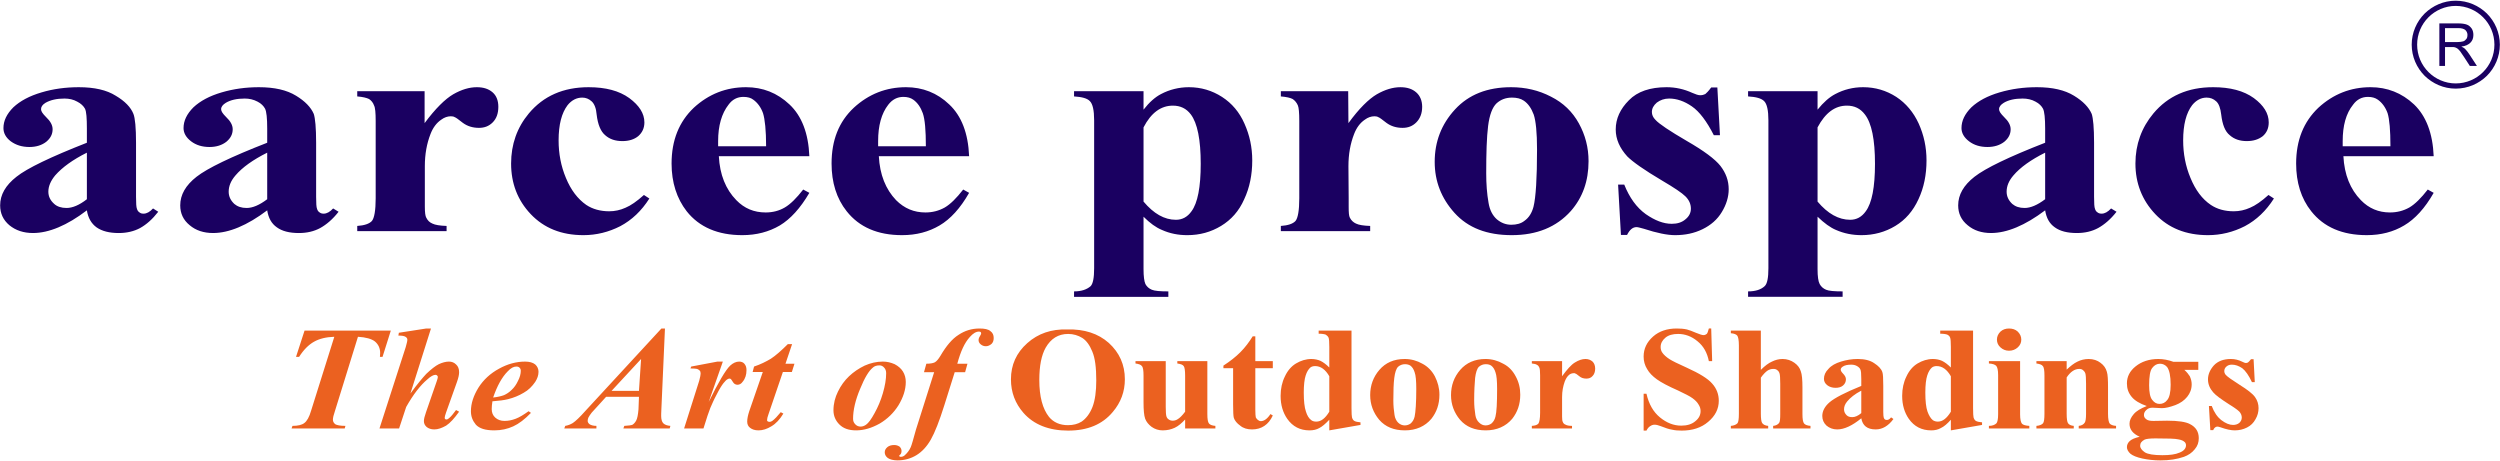
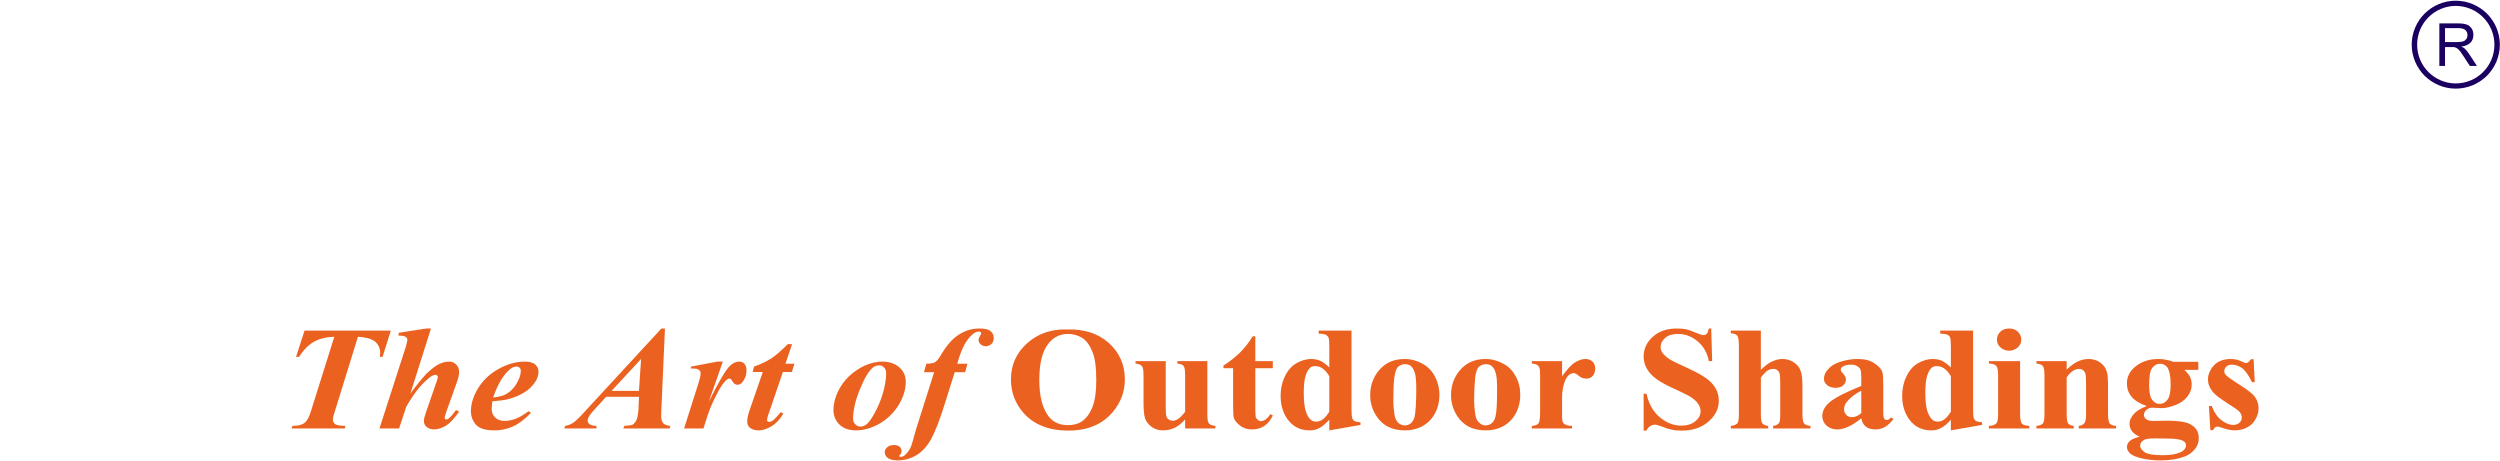
<svg xmlns="http://www.w3.org/2000/svg" xml:space="preserve" width="105.766mm" height="19.507mm" version="1.1" style="shape-rendering:geometricPrecision; text-rendering:geometricPrecision; image-rendering:optimizeQuality; fill-rule:evenodd; clip-rule:evenodd" viewBox="0 0 10577 1951">
  <defs>
    <style type="text/css">
   
    .fil1 {fill:#EB6120;fill-rule:nonzero}
    .fil0 {fill:#1A0061;fill-rule:nonzero}
   
  </style>
  </defs>
  <g id="Layer_x0020_1">
    <g id="_372512712">
      <path class="fil0" d="M10390 3c52,0 98,21 132,54l0 0 0 0c34,34 55,81 55,132 0,51 -21,98 -55,132l0 0 0 0c-34,33 -80,54 -132,54 -51,0 -97,-21 -131,-54l0 0 0 0c-34,-34 -55,-81 -55,-132 0,-51 21,-98 55,-132l0 0 0 0c34,-33 80,-54 131,-54zm116 70c-29,-29 -70,-48 -116,-48 -45,0 -86,19 -115,48l0 0c-30,30 -48,71 -48,116 0,45 18,86 48,116l0 0c29,29 70,48 115,48 46,0 87,-19 116,-48l0 0c30,-30 48,-71 48,-116 0,-45 -18,-86 -48,-116l0 0z" />
      <path class="fil0" d="M10321 279l0 -180 80 0c16,0 28,2 36,5 9,3 15,9 21,17 5,8 7,17 7,27 0,13 -4,24 -12,32 -9,9 -21,15 -39,17 7,3 11,6 15,9 7,7 13,15 19,24l32 49 -30 0 -24 -37c-7,-11 -13,-19 -17,-25 -5,-6 -9,-10 -12,-12 -4,-3 -8,-4 -11,-5 -3,-1 -7,-1 -14,-1l-27 0 0 80 -24 0zm24 -101l51 0c11,0 19,-1 26,-3 6,-2 10,-6 14,-11 3,-5 4,-10 4,-16 0,-8 -3,-15 -9,-21 -6,-5 -16,-8 -29,-8l-57 0 0 59z" />
-       <path class="fil0" d="M367 890c-84,64 -161,96 -228,96 -40,0 -73,-11 -100,-33 -26,-22 -39,-50 -39,-84 0,-45 23,-85 69,-121 45,-36 145,-84 298,-144l0 -60c0,-44 -2,-72 -8,-84 -6,-11 -17,-22 -33,-30 -16,-9 -34,-13 -54,-13 -32,0 -59,6 -80,18 -13,8 -19,17 -19,27 0,9 7,19 21,33 19,18 28,35 28,52 0,21 -9,38 -27,53 -18,14 -42,22 -71,22 -31,0 -57,-8 -79,-24 -21,-16 -31,-35 -31,-56 0,-31 14,-60 42,-88 29,-27 68,-48 119,-63 50,-15 103,-22 158,-22 66,0 118,12 156,36 39,23 64,49 75,77 7,18 11,58 11,122l0 229c0,27 1,44 4,51 2,7 6,12 11,15 5,4 10,5 17,5 13,0 26,-7 40,-22l22 14c-25,32 -50,54 -77,69 -26,14 -57,21 -90,21 -40,0 -71,-8 -94,-24 -22,-16 -36,-40 -41,-72zm0 -47l0 -197c-60,30 -104,62 -134,96 -19,23 -29,46 -29,69 0,20 8,37 25,52 12,11 30,17 52,17 25,0 54,-12 86,-37zm763 47c-85,64 -162,96 -229,96 -40,0 -73,-11 -99,-33 -27,-22 -40,-50 -40,-84 0,-45 23,-85 69,-121 46,-36 145,-84 299,-144l0 -60c0,-44 -3,-72 -9,-84 -6,-11 -16,-22 -32,-30 -17,-9 -35,-13 -54,-13 -33,0 -60,6 -80,18 -13,8 -20,17 -20,27 0,9 7,19 21,33 19,18 28,35 28,52 0,21 -9,38 -27,53 -18,14 -42,22 -71,22 -31,0 -57,-8 -78,-24 -21,-16 -32,-35 -32,-56 0,-31 14,-60 42,-88 29,-27 68,-48 119,-63 51,-15 103,-22 158,-22 66,0 118,12 157,36 38,23 63,49 75,77 6,18 10,58 10,122l0 229c0,27 1,44 4,51 2,7 6,12 11,15 5,4 11,5 17,5 13,0 26,-7 40,-22l23 14c-25,32 -51,54 -78,69 -26,14 -56,21 -90,21 -40,0 -71,-8 -93,-24 -23,-16 -36,-40 -41,-72zm0 -47l0 -197c-60,30 -105,62 -134,96 -20,23 -29,46 -29,69 0,20 8,37 24,52 13,11 30,17 52,17 25,0 54,-12 87,-37zm666 -457l0 135c46,-62 87,-102 121,-122 35,-20 68,-30 100,-30 28,0 50,7 67,22 16,14 24,35 24,61 0,28 -8,50 -24,66 -16,16 -35,23 -58,23 -26,0 -49,-7 -68,-21 -19,-15 -30,-23 -34,-24 -5,-3 -10,-4 -17,-4 -14,0 -28,5 -40,14 -21,14 -36,35 -46,61 -16,41 -24,86 -24,136l0 136 0 35c0,25 2,40 6,47 6,12 14,20 26,25 12,6 32,9 60,10l0 22 -378 0 0 -22c30,-2 51,-9 62,-21 10,-12 16,-44 16,-96l0 -327c0,-35 -2,-57 -7,-66 -4,-12 -12,-21 -21,-27 -10,-5 -26,-9 -50,-11l0 -22 285 0zm928 439l23 15c-33,52 -74,91 -123,117 -49,25 -101,38 -156,38 -93,0 -167,-30 -223,-89 -56,-59 -83,-131 -83,-214 0,-81 25,-152 75,-212 62,-74 146,-111 253,-111 72,0 129,15 172,46 42,31 64,65 64,103 0,24 -9,43 -26,58 -17,14 -40,21 -67,21 -30,0 -54,-8 -73,-25 -19,-16 -31,-45 -36,-87 -2,-27 -10,-46 -21,-56 -12,-11 -25,-16 -40,-16 -24,0 -45,11 -62,32 -25,33 -38,82 -38,149 0,56 10,109 31,159 21,51 50,89 86,114 27,18 60,27 97,27 24,0 47,-5 69,-15 22,-9 48,-27 78,-54zm700 -164l-383 0c4,78 29,140 74,186 34,35 75,52 124,52 30,0 57,-7 81,-21 24,-14 50,-40 78,-76l26 14c-38,65 -80,111 -125,138 -46,27 -99,41 -159,41 -103,0 -182,-34 -235,-101 -42,-54 -64,-122 -64,-202 0,-99 32,-177 94,-236 63,-58 137,-87 221,-87 71,0 132,24 184,73 52,49 80,122 84,219zm-183 -42c0,-68 -5,-114 -13,-140 -9,-25 -23,-44 -41,-57 -10,-8 -24,-12 -42,-12 -26,0 -47,11 -63,33 -29,37 -44,89 -44,154l0 22 203 0zm859 42l-382 0c4,78 29,140 73,186 35,35 76,52 124,52 30,0 57,-7 82,-21 24,-14 50,-40 78,-76l25 14c-37,65 -79,111 -125,138 -46,27 -98,41 -159,41 -103,0 -181,-34 -234,-101 -43,-54 -64,-122 -64,-202 0,-99 31,-177 94,-236 63,-58 137,-87 221,-87 70,0 132,24 183,73 52,49 80,122 84,219zm-183 -42c0,-68 -4,-114 -13,-140 -9,-25 -22,-44 -40,-57 -11,-8 -25,-12 -42,-12 -26,0 -47,11 -64,33 -29,37 -43,89 -43,154l0 22 202 0zm921 298l0 222c0,31 3,52 8,63 6,11 15,19 27,24 12,5 35,7 70,7l0 23 -399 0 0 -23c31,0 54,-8 70,-22 10,-10 15,-35 15,-76l0 -626c0,-42 -6,-69 -18,-81 -11,-12 -34,-18 -67,-20l0 -22 294 0 0 78c24,-31 49,-53 74,-66 36,-19 76,-29 118,-29 51,0 98,14 140,41 42,27 74,65 95,113 22,49 33,100 33,156 0,60 -11,115 -34,164 -22,50 -55,87 -98,113 -43,26 -90,39 -143,39 -38,0 -74,-7 -107,-22 -25,-10 -51,-29 -78,-56zm0 -64c43,51 88,77 137,77 27,0 49,-12 66,-36 26,-35 39,-102 39,-201 0,-102 -14,-172 -42,-209 -19,-25 -44,-37 -76,-37 -50,0 -92,30 -124,92l0 314zm866 -467l1 135c45,-62 86,-102 120,-122 35,-20 68,-30 100,-30 28,0 50,7 67,22 16,14 25,35 25,61 0,28 -9,50 -25,66 -16,16 -35,23 -58,23 -26,0 -49,-7 -68,-21 -19,-15 -30,-23 -34,-24 -5,-3 -10,-4 -17,-4 -14,0 -28,5 -40,14 -21,14 -36,35 -46,61 -16,41 -24,86 -24,136l1 136 0 35c0,25 1,40 5,47 6,12 15,20 26,25 12,6 32,9 60,10l0 22 -378 0 0 -22c30,-2 51,-9 62,-21 10,-12 16,-44 16,-96l0 -327c0,-35 -2,-57 -6,-66 -5,-12 -13,-21 -22,-27 -9,-5 -26,-9 -50,-11l0 -22 285 0zm689 -17c61,0 117,13 169,40 52,26 91,64 118,113 27,49 41,102 41,160 0,84 -25,154 -75,211 -61,68 -144,102 -250,102 -105,0 -185,-31 -242,-94 -56,-62 -84,-134 -84,-216 0,-85 28,-159 86,-222 58,-63 137,-94 237,-94zm4 44c-26,0 -47,8 -65,24 -18,17 -30,49 -36,96 -6,48 -8,115 -8,200 0,45 3,87 10,126 5,30 17,53 35,69 18,15 38,23 61,23 22,0 41,-5 55,-16 20,-14 32,-34 39,-60 10,-40 15,-121 15,-243 0,-71 -5,-120 -14,-147 -10,-27 -24,-47 -42,-59 -13,-9 -30,-13 -50,-13zm869 -43l11 202 -26 0c-30,-59 -61,-100 -93,-122 -32,-22 -64,-33 -96,-33 -20,0 -37,6 -52,17 -14,12 -21,25 -21,40 0,12 5,23 15,33 15,17 60,47 132,89 73,42 120,77 143,106 23,30 35,62 35,99 0,32 -10,65 -29,96 -19,32 -47,56 -82,73 -35,17 -73,25 -116,25 -33,0 -77,-9 -132,-27 -15,-4 -25,-7 -31,-7 -16,0 -29,11 -40,33l-26 0 -12 -213 26 0c22,55 52,97 91,125 39,27 75,41 110,41 24,0 43,-6 58,-19 15,-12 23,-27 23,-45 0,-20 -8,-37 -23,-52 -15,-15 -48,-37 -99,-67 -76,-45 -124,-79 -147,-102 -32,-35 -49,-73 -49,-114 0,-46 19,-87 56,-124 36,-37 90,-55 159,-55 38,0 74,8 109,24 14,6 25,10 33,10 9,0 16,-2 22,-5 5,-4 14,-13 25,-28l26 0zm424 547l0 222c0,31 3,52 9,63 6,11 15,19 27,24 11,5 35,7 70,7l0 23 -400 0 0 -23c32,0 55,-8 70,-22 11,-10 16,-35 16,-76l0 -626c0,-42 -6,-69 -18,-81 -12,-12 -34,-18 -68,-20l0 -22 294 0 0 78c25,-31 50,-53 75,-66 36,-19 75,-29 118,-29 51,0 98,14 140,41 41,27 73,65 95,113 22,49 33,100 33,156 0,60 -11,115 -34,164 -23,50 -55,87 -98,113 -43,26 -91,39 -143,39 -38,0 -74,-7 -108,-22 -24,-10 -50,-29 -78,-56zm0 -64c43,51 89,77 138,77 27,0 49,-12 66,-36 26,-35 39,-102 39,-201 0,-102 -14,-172 -43,-209 -19,-25 -44,-37 -76,-37 -50,0 -91,30 -124,92l0 314zm963 37c-85,64 -162,96 -229,96 -40,0 -73,-11 -99,-33 -27,-22 -40,-50 -40,-84 0,-45 23,-85 69,-121 46,-36 145,-84 299,-144l0 -60c0,-44 -3,-72 -9,-84 -6,-11 -16,-22 -32,-30 -16,-9 -35,-13 -54,-13 -33,0 -60,6 -80,18 -13,8 -20,17 -20,27 0,9 7,19 21,33 19,18 28,35 28,52 0,21 -9,38 -27,53 -18,14 -42,22 -71,22 -31,0 -57,-8 -78,-24 -21,-16 -32,-35 -32,-56 0,-31 14,-60 42,-88 29,-27 68,-48 119,-63 51,-15 103,-22 158,-22 66,0 118,12 157,36 38,23 63,49 75,77 6,18 10,58 10,122l0 229c0,27 1,44 4,51 2,7 6,12 11,15 5,4 11,5 17,5 13,0 26,-7 40,-22l23 14c-25,32 -51,54 -78,69 -26,14 -56,21 -90,21 -40,0 -71,-8 -93,-24 -23,-16 -36,-40 -41,-72zm0 -47l0 -197c-60,30 -105,62 -134,96 -20,23 -29,46 -29,69 0,20 8,37 24,52 13,11 30,17 52,17 25,0 54,-12 87,-37zm945 -18l23 15c-33,52 -74,91 -123,117 -49,25 -101,38 -156,38 -93,0 -167,-30 -223,-89 -56,-59 -84,-131 -84,-214 0,-81 26,-152 76,-212 62,-74 146,-111 253,-111 72,0 129,15 172,46 42,31 63,65 63,103 0,24 -8,43 -25,58 -18,14 -40,21 -68,21 -29,0 -53,-8 -72,-25 -20,-16 -31,-45 -36,-87 -3,-27 -10,-46 -21,-56 -12,-11 -25,-16 -41,-16 -23,0 -44,11 -61,32 -25,33 -38,82 -38,149 0,56 10,109 31,159 21,51 49,89 86,114 27,18 59,27 97,27 24,0 47,-5 69,-15 22,-9 48,-27 78,-54zm699 -164l-382 0c4,78 29,140 74,186 34,35 75,52 123,52 30,0 57,-7 82,-21 24,-14 50,-40 78,-76l25 14c-37,65 -79,111 -125,138 -45,27 -98,41 -158,41 -104,0 -182,-34 -235,-101 -43,-54 -64,-122 -64,-202 0,-99 32,-177 94,-236 63,-58 137,-87 221,-87 70,0 132,24 184,73 51,49 79,122 83,219zm-183 -42c0,-68 -4,-114 -12,-140 -9,-25 -23,-44 -41,-57 -11,-8 -25,-12 -42,-12 -26,0 -47,11 -63,33 -30,37 -44,89 -44,154l0 22 202 0z" />
      <g>
        <path class="fil1" d="M1288 1399l365 0 -35 111 -11 0c0,-6 1,-11 1,-16 0,-21 -8,-37 -22,-49 -14,-11 -38,-18 -72,-20l-97 313c-6,17 -9,30 -9,38 0,8 4,14 10,19 7,4 21,7 43,7l-3 11 -225 0 4 -11c23,0 40,-4 50,-12 11,-8 21,-25 29,-53l98 -312c-34,1 -63,8 -86,21 -23,13 -44,34 -63,64l-13 0 36 -111zm535 -9l-87 275c30,-41 53,-68 67,-83 21,-20 39,-34 53,-41 15,-7 30,-11 43,-11 12,0 22,4 30,12 9,8 13,19 13,33 0,11 -3,24 -9,41l-46 129c-4,11 -6,19 -6,23 0,2 0,3 2,5 1,1 3,2 5,2 3,0 6,-1 8,-3 7,-5 15,-13 23,-24 2,-3 5,-7 10,-13l13 7c-20,28 -38,48 -55,59 -18,10 -34,16 -50,16 -14,0 -24,-4 -32,-10 -8,-7 -12,-15 -12,-25 0,-9 3,-21 9,-38l45 -130c3,-9 5,-15 5,-19 0,-2 -1,-4 -3,-6 -2,-2 -4,-3 -7,-3 -8,0 -20,6 -34,19 -30,25 -60,64 -90,117l-30 91 -83 0 111 -344c4,-15 7,-25 7,-32 0,-5 -3,-9 -8,-12 -6,-4 -17,-5 -30,-5l2 -12 116 -18 20 0zm260 308c-2,13 -3,24 -3,33 0,15 5,27 15,36 10,9 23,14 39,14 16,0 31,-3 47,-9 16,-6 34,-17 55,-32l10 7c-26,27 -51,46 -75,57 -24,11 -51,17 -80,17 -38,0 -63,-8 -78,-24 -14,-17 -21,-35 -21,-57 0,-33 11,-66 32,-100 21,-33 50,-60 87,-80 36,-20 73,-30 110,-30 19,0 33,4 43,12 9,8 14,19 14,31 0,15 -5,29 -14,43 -13,19 -29,35 -49,46 -20,12 -42,21 -66,27 -16,4 -38,7 -66,9zm3 -16c20,-2 35,-6 46,-10 11,-5 22,-12 32,-22 11,-10 20,-23 27,-38 8,-15 12,-30 12,-43 0,-6 -2,-10 -5,-13 -4,-4 -8,-5 -14,-5 -11,0 -23,6 -36,20 -25,25 -45,62 -62,111zm617 -3l-139 0 -29 32 -32 35c-6,8 -11,15 -14,21 -2,5 -3,9 -3,14 0,5 3,10 8,14 6,4 16,7 29,7l0 11 -136 0 4 -11c12,-2 22,-6 32,-12 12,-8 30,-25 53,-51l322 -349 15 0 -15 338c-1,18 -1,29 -1,32 0,14 3,25 9,31 6,6 16,10 30,11l-3 11 -196 0 4 -11c19,-1 30,-3 33,-4 6,-3 12,-9 17,-18 5,-9 8,-25 10,-48l2 -53zm0 -25l9 -135 -125 135 116 0zm355 -124l-60 171c41,-83 71,-135 91,-154 12,-11 25,-17 38,-17 9,0 17,3 22,9 6,7 9,15 9,27 0,19 -5,36 -16,49 -6,9 -14,13 -22,13 -8,0 -15,-4 -19,-11 -5,-8 -8,-12 -9,-13 -2,-2 -4,-2 -6,-2 -2,0 -4,0 -7,2 -5,2 -11,8 -19,18 -7,9 -17,25 -28,47 -12,22 -20,41 -27,57 -6,15 -16,44 -29,87l-82 0 64 -202c4,-15 6,-25 6,-30 0,-6 -1,-10 -4,-13 -3,-3 -6,-5 -11,-7 -4,-1 -14,-2 -28,-2l3 -8 111 -21 23 0zm293 -74l-28 83 38 0 -11 35 -38 0 -61 179c-4,11 -6,19 -6,25 0,2 1,4 3,5 2,1 5,2 7,2 4,0 8,-1 12,-4 10,-7 22,-20 36,-37l11 6c-15,25 -32,43 -51,54 -18,11 -36,17 -54,17 -16,0 -27,-4 -36,-11 -8,-6 -12,-15 -12,-26 0,-12 3,-27 9,-45l57 -165 -43 0 6 -23c27,-9 51,-21 71,-33 20,-13 44,-34 72,-62l18 0zm384 74c18,0 34,4 50,11 15,8 27,18 35,31 8,13 12,28 12,44 0,33 -11,66 -31,99 -20,32 -47,58 -79,77 -34,19 -67,29 -100,29 -31,0 -54,-8 -71,-25 -16,-16 -25,-36 -25,-60 0,-28 7,-55 19,-79 12,-25 28,-47 47,-65 19,-18 41,-33 66,-45 25,-11 50,-17 77,-17zm-14 16c-12,0 -22,3 -29,10 -16,13 -34,42 -53,89 -20,47 -30,90 -30,127 0,10 3,17 10,24 6,6 13,9 22,9 8,0 16,-3 23,-8 10,-7 22,-23 36,-49 14,-25 26,-53 35,-84 9,-31 14,-59 14,-85 0,-10 -3,-18 -9,-24 -5,-6 -12,-9 -19,-9zm318 29l-44 140c-21,67 -40,115 -57,145 -17,30 -38,52 -61,66 -23,14 -50,22 -80,22 -18,0 -32,-4 -41,-10 -9,-7 -13,-15 -13,-24 0,-8 3,-15 11,-22 7,-6 17,-9 29,-9 10,0 17,3 23,7 5,5 8,11 8,18 0,7 -2,12 -5,15 -4,3 -5,5 -5,6l1 2c2,1 3,2 5,2 7,0 12,-2 17,-6 11,-10 20,-21 26,-35 4,-9 11,-34 22,-74l77 -243 -43 0 10 -36c16,0 28,-2 36,-6 7,-4 15,-13 24,-28 24,-41 49,-71 76,-88 27,-18 56,-27 89,-27 21,0 37,3 46,11 10,7 14,17 14,29 0,11 -3,19 -9,25 -7,6 -15,10 -24,10 -9,0 -16,-3 -22,-8 -6,-5 -9,-11 -9,-18 0,-5 2,-11 6,-17 3,-5 5,-9 5,-11 0,-2 -1,-4 -2,-6 -2,-1 -4,-2 -7,-2 -13,0 -26,8 -39,23 -22,24 -39,61 -53,113l43 0 -10 36 -44 0zm476 -181c72,-2 131,17 176,57 45,41 68,92 68,154 0,52 -17,98 -51,138 -44,53 -107,79 -189,79 -81,0 -145,-25 -189,-75 -35,-40 -53,-87 -53,-142 0,-61 23,-112 69,-153 46,-41 102,-60 169,-58zm4 19c-42,0 -73,20 -95,58 -18,32 -27,77 -27,137 0,70 14,122 41,156 19,23 46,35 80,35 23,0 42,-5 58,-15 19,-13 35,-34 46,-62 11,-29 16,-66 16,-112 0,-55 -5,-95 -17,-123 -11,-27 -25,-46 -42,-57 -18,-11 -38,-17 -60,-17zm589 115l0 223c0,22 2,35 7,41 4,5 13,9 27,10l0 11 -128 0 0 -38c-15,16 -29,28 -44,35 -15,7 -32,11 -51,11 -17,0 -33,-5 -47,-15 -13,-10 -22,-21 -27,-34 -5,-14 -7,-37 -7,-70l0 -113c0,-21 -2,-35 -7,-40 -4,-6 -13,-9 -27,-11l0 -10 128 0 0 194c0,21 1,34 3,40 2,6 5,10 10,13 4,3 10,5 16,5 8,0 15,-2 21,-6 9,-5 20,-16 32,-32l0 -153c0,-21 -2,-35 -6,-40 -4,-6 -13,-9 -27,-11l0 -10 127 0zm203 -105l0 105 74 0 0 30 -74 0 0 176c0,16 1,27 2,32 2,4 5,8 9,11 4,3 8,5 12,5 14,0 28,-10 41,-30l10 6c-18,39 -48,59 -88,59 -20,0 -37,-5 -50,-16 -14,-10 -23,-21 -27,-33 -2,-7 -3,-26 -3,-56l0 -154 -41 0 0 -11c28,-18 52,-37 72,-57 20,-20 37,-43 52,-67l11 0zm407 -24l0 328c0,22 1,35 2,39 2,7 5,12 10,15 5,3 14,5 26,6l0 11 -132 23 0 -45c-16,17 -30,29 -42,35 -12,7 -26,10 -42,10 -39,0 -71,-16 -94,-49 -18,-26 -28,-58 -28,-97 0,-30 6,-58 18,-82 11,-24 27,-43 47,-55 20,-12 42,-19 65,-19 14,0 28,3 39,8 12,6 24,15 37,28l0 -87c0,-21 -1,-34 -3,-39 -3,-6 -7,-10 -12,-13 -5,-2 -15,-4 -30,-4l0 -13 139 0zm-94 193c-16,-28 -36,-43 -60,-43 -8,0 -15,2 -20,6 -8,7 -15,18 -20,34 -5,15 -8,40 -8,72 0,36 3,63 9,80 5,17 13,30 23,37 5,4 12,6 21,6 20,0 38,-14 55,-42l0 -150zm319 -73c27,0 52,7 75,20 23,12 41,31 53,54 12,24 19,49 19,77 0,41 -12,74 -34,102 -27,32 -65,49 -112,49 -47,0 -83,-15 -109,-45 -25,-30 -38,-65 -38,-104 0,-41 13,-77 39,-107 26,-30 61,-46 107,-46zm1 22c-11,0 -21,4 -29,11 -8,8 -13,24 -16,47 -3,23 -4,55 -4,96 0,21 2,42 5,61 2,14 8,25 15,32 8,8 18,12 28,12 10,0 18,-3 25,-8 8,-7 14,-16 17,-29 4,-19 7,-58 7,-117 0,-34 -2,-58 -7,-71 -4,-13 -10,-22 -18,-28 -6,-4 -14,-6 -23,-6zm341 -22c27,0 52,7 75,20 24,12 41,31 53,54 13,24 19,49 19,77 0,41 -12,74 -34,102 -27,32 -65,49 -112,49 -47,0 -83,-15 -109,-45 -25,-30 -38,-65 -38,-104 0,-41 13,-77 39,-107 26,-30 62,-46 107,-46zm1 22c-11,0 -21,4 -29,11 -8,8 -13,24 -16,47 -2,23 -4,55 -4,96 0,21 2,42 5,61 2,14 8,25 16,32 8,8 17,12 27,12 10,0 18,-3 25,-8 8,-7 14,-16 17,-29 5,-19 7,-58 7,-117 0,-34 -2,-58 -7,-71 -4,-13 -10,-22 -18,-28 -6,-4 -13,-6 -23,-6zm323 -13l0 64c21,-29 39,-49 54,-58 16,-10 31,-15 45,-15 12,0 22,4 30,11 7,7 11,17 11,30 0,13 -4,24 -11,31 -7,8 -16,11 -26,11 -12,0 -22,-3 -30,-10 -9,-7 -14,-11 -16,-11 -2,-2 -4,-2 -7,-2 -7,0 -13,2 -19,6 -9,7 -15,17 -20,30 -7,20 -11,41 -11,65l0 66 0 17c0,12 1,19 3,22 2,6 6,10 12,12 5,3 14,5 27,5l0 11 -170 0 0 -11c14,-1 23,-4 28,-10 4,-6 7,-21 7,-46l0 -158c0,-16 -1,-27 -3,-32 -2,-5 -5,-10 -10,-12 -4,-3 -11,-5 -22,-6l0 -10 128 0zm631 -138l4 138 -14 0c-7,-35 -22,-63 -48,-84 -25,-21 -53,-31 -82,-31 -23,0 -41,5 -54,16 -13,11 -20,24 -20,39 0,9 2,17 7,24 6,9 17,19 31,28 11,7 35,19 73,36 53,24 89,46 107,67 19,21 28,46 28,73 0,34 -15,64 -45,89 -29,25 -67,37 -112,37 -15,0 -28,-1 -41,-4 -13,-2 -28,-7 -48,-15 -10,-4 -19,-6 -26,-6 -6,0 -12,2 -18,6 -7,4 -12,11 -16,19l-12 0 0 -156 12 0c10,44 29,77 57,100 28,23 58,35 90,35 25,0 45,-6 60,-19 15,-12 22,-26 22,-43 0,-10 -3,-19 -9,-28 -5,-9 -14,-18 -25,-26 -12,-9 -33,-19 -62,-33 -41,-18 -71,-34 -89,-47 -18,-13 -32,-27 -41,-43 -10,-16 -15,-34 -15,-53 0,-33 13,-61 40,-85 26,-23 60,-34 100,-34 15,0 29,1 43,4 10,3 23,7 38,14 15,6 26,10 32,10 6,0 10,-2 14,-5 3,-3 6,-11 9,-23l10 0zm210 9l0 166c17,-17 33,-29 47,-35 14,-7 29,-11 45,-11 19,0 36,6 50,16 14,10 23,22 27,36 5,13 7,36 7,69l0 111c0,22 2,35 7,41 4,5 13,9 27,10l0 11 -158 0 0 -11c11,-1 19,-5 25,-12 4,-5 5,-18 5,-39l0 -127c0,-24 -1,-38 -3,-44 -2,-6 -5,-11 -10,-14 -4,-4 -10,-5 -16,-5 -9,0 -17,2 -26,8 -8,6 -17,15 -27,29l0 153c0,20 2,33 5,38 4,7 13,12 26,13l0 11 -158 0 0 -11c13,-1 22,-5 28,-11 4,-5 6,-18 6,-40l0 -290c0,-22 -3,-36 -7,-41 -4,-5 -13,-9 -27,-10l0 -11 127 0zm425 371c-38,31 -72,47 -102,47 -18,0 -33,-6 -45,-16 -12,-11 -18,-25 -18,-41 0,-21 11,-41 31,-58 21,-18 65,-41 134,-69l0 -29c0,-22 -1,-35 -4,-41 -2,-5 -7,-10 -14,-14 -7,-4 -15,-6 -24,-6 -15,0 -27,2 -36,8 -6,4 -9,8 -9,13 0,4 3,10 9,16 9,9 13,17 13,25 0,10 -4,19 -12,26 -8,7 -19,10 -32,10 -14,0 -26,-4 -35,-11 -10,-8 -14,-17 -14,-27 0,-15 6,-29 19,-42 12,-14 30,-24 53,-31 23,-7 46,-11 71,-11 29,0 53,6 70,18 17,11 29,23 34,37 3,8 4,28 4,59l0 110c0,13 1,21 2,24 1,4 3,6 5,8 2,1 5,2 8,2 6,0 12,-3 18,-11l10 7c-11,15 -23,26 -35,33 -12,7 -25,11 -40,11 -18,0 -32,-4 -42,-12 -10,-8 -16,-19 -19,-35zm0 -22l0 -95c-27,14 -47,30 -60,46 -9,11 -13,22 -13,33 0,10 4,18 11,25 6,6 14,8 24,8 11,0 24,-5 38,-17zm473 -349l0 328c0,22 1,35 2,39 2,7 5,12 10,15 5,3 14,5 26,6l0 11 -132 23 0 -45c-15,17 -29,29 -42,35 -12,7 -26,10 -41,10 -40,0 -72,-16 -95,-49 -18,-26 -28,-58 -28,-97 0,-30 6,-58 18,-82 11,-24 27,-43 47,-55 20,-12 42,-19 65,-19 15,0 28,3 39,8 12,6 24,15 37,28l0 -87c0,-21 -1,-34 -3,-39 -2,-6 -6,-10 -12,-13 -5,-2 -15,-4 -30,-4l0 -13 139 0zm-94 193c-16,-28 -36,-43 -60,-43 -8,0 -15,2 -20,6 -8,7 -15,18 -20,34 -5,15 -8,40 -8,72 0,36 3,63 9,80 6,17 14,30 23,37 6,4 13,6 21,6 20,0 38,-14 55,-42l0 -150zm246 -202c15,0 27,4 37,13 10,10 15,21 15,34 0,13 -5,24 -15,33 -10,9 -22,14 -37,14 -14,0 -26,-5 -36,-14 -10,-9 -15,-20 -15,-33 0,-13 5,-24 15,-34 10,-9 22,-13 36,-13zm47 138l0 225c0,21 3,34 8,40 5,5 15,8 31,9l0 11 -171 0 0 -11c14,0 25,-4 32,-11 4,-5 7,-17 7,-38l0 -166c0,-21 -3,-33 -8,-39 -6,-6 -16,-9 -31,-10l0 -10 132 0zm197 0l0 36c16,-15 31,-27 46,-34 14,-7 30,-11 47,-11 20,0 37,6 50,16 14,10 23,23 27,38 4,12 5,34 5,67l0 111c0,22 3,36 7,41 4,5 13,9 27,10l0 11 -158 0 0 -11c12,-1 20,-6 25,-13 4,-5 6,-18 6,-38l0 -127c0,-23 -1,-38 -3,-44 -2,-6 -6,-11 -10,-14 -5,-4 -10,-5 -16,-5 -19,0 -37,12 -53,36l0 154c0,21 2,35 6,40 4,6 12,10 24,11l0 11 -158 0 0 -11c13,-1 23,-5 28,-11 4,-5 6,-18 6,-40l0 -162c0,-21 -2,-35 -7,-40 -4,-6 -13,-9 -27,-11l0 -10 128 0zm452 3l105 0 0 34 -59 0c11,10 18,19 23,27 5,11 8,22 8,34 0,21 -7,38 -19,53 -12,15 -29,27 -50,35 -22,8 -41,13 -57,13 -1,0 -15,-1 -40,-2 -10,0 -19,3 -25,9 -7,6 -11,13 -11,22 0,7 3,13 10,18 6,5 16,7 30,7l58 -1c47,0 79,5 96,14 26,13 38,33 38,60 0,18 -5,33 -17,47 -12,15 -27,25 -46,32 -29,10 -62,15 -99,15 -28,0 -54,-3 -77,-8 -23,-5 -40,-12 -50,-20 -10,-9 -15,-19 -15,-28 0,-10 4,-18 11,-25 8,-8 22,-14 43,-19 -29,-13 -43,-31 -43,-55 0,-14 6,-27 18,-41 11,-13 30,-24 55,-34 -29,-10 -51,-23 -64,-39 -14,-17 -20,-35 -20,-57 0,-28 12,-52 37,-72 25,-20 57,-31 96,-31 21,0 42,4 64,12zm-57 8c-13,0 -24,6 -33,18 -9,11 -13,36 -13,73 0,30 4,51 13,62 9,12 19,17 31,17 13,0 24,-5 33,-17 9,-11 14,-32 14,-64 0,-37 -5,-61 -15,-75 -8,-9 -18,-14 -30,-14zm-20 316c-23,0 -38,2 -45,5 -13,7 -19,15 -19,26 0,10 7,19 20,28 13,8 38,12 74,12 31,0 55,-3 73,-11 18,-7 27,-18 27,-31 0,-5 -2,-10 -5,-13 -6,-6 -15,-10 -28,-12 -12,-3 -44,-4 -97,-4z" />
        <path class="fil1" d="M9535 1520l5 97 -12 0c-13,-28 -27,-48 -41,-59 -15,-10 -29,-15 -44,-15 -9,0 -16,2 -23,8 -6,5 -9,12 -9,19 0,6 2,11 6,16 7,8 27,22 60,43 32,20 54,37 64,51 10,14 15,30 15,47 0,16 -4,32 -13,47 -8,15 -20,27 -36,35 -16,8 -33,12 -52,12 -15,0 -35,-4 -60,-13 -6,-2 -11,-3 -13,-3 -7,0 -14,5 -18,15l-12 0 -6 -102 12 0c10,27 24,47 41,60 17,13 34,20 49,20 11,0 20,-3 27,-9 6,-6 10,-13 10,-22 0,-10 -4,-18 -10,-25 -7,-7 -22,-18 -45,-32 -34,-22 -56,-38 -66,-50 -14,-16 -22,-34 -22,-55 0,-21 9,-41 25,-59 17,-18 41,-27 72,-27 17,0 33,4 49,12 6,3 11,5 14,5 4,0 8,-1 10,-3 2,-1 6,-6 12,-13l11 0z" />
      </g>
    </g>
  </g>
</svg>